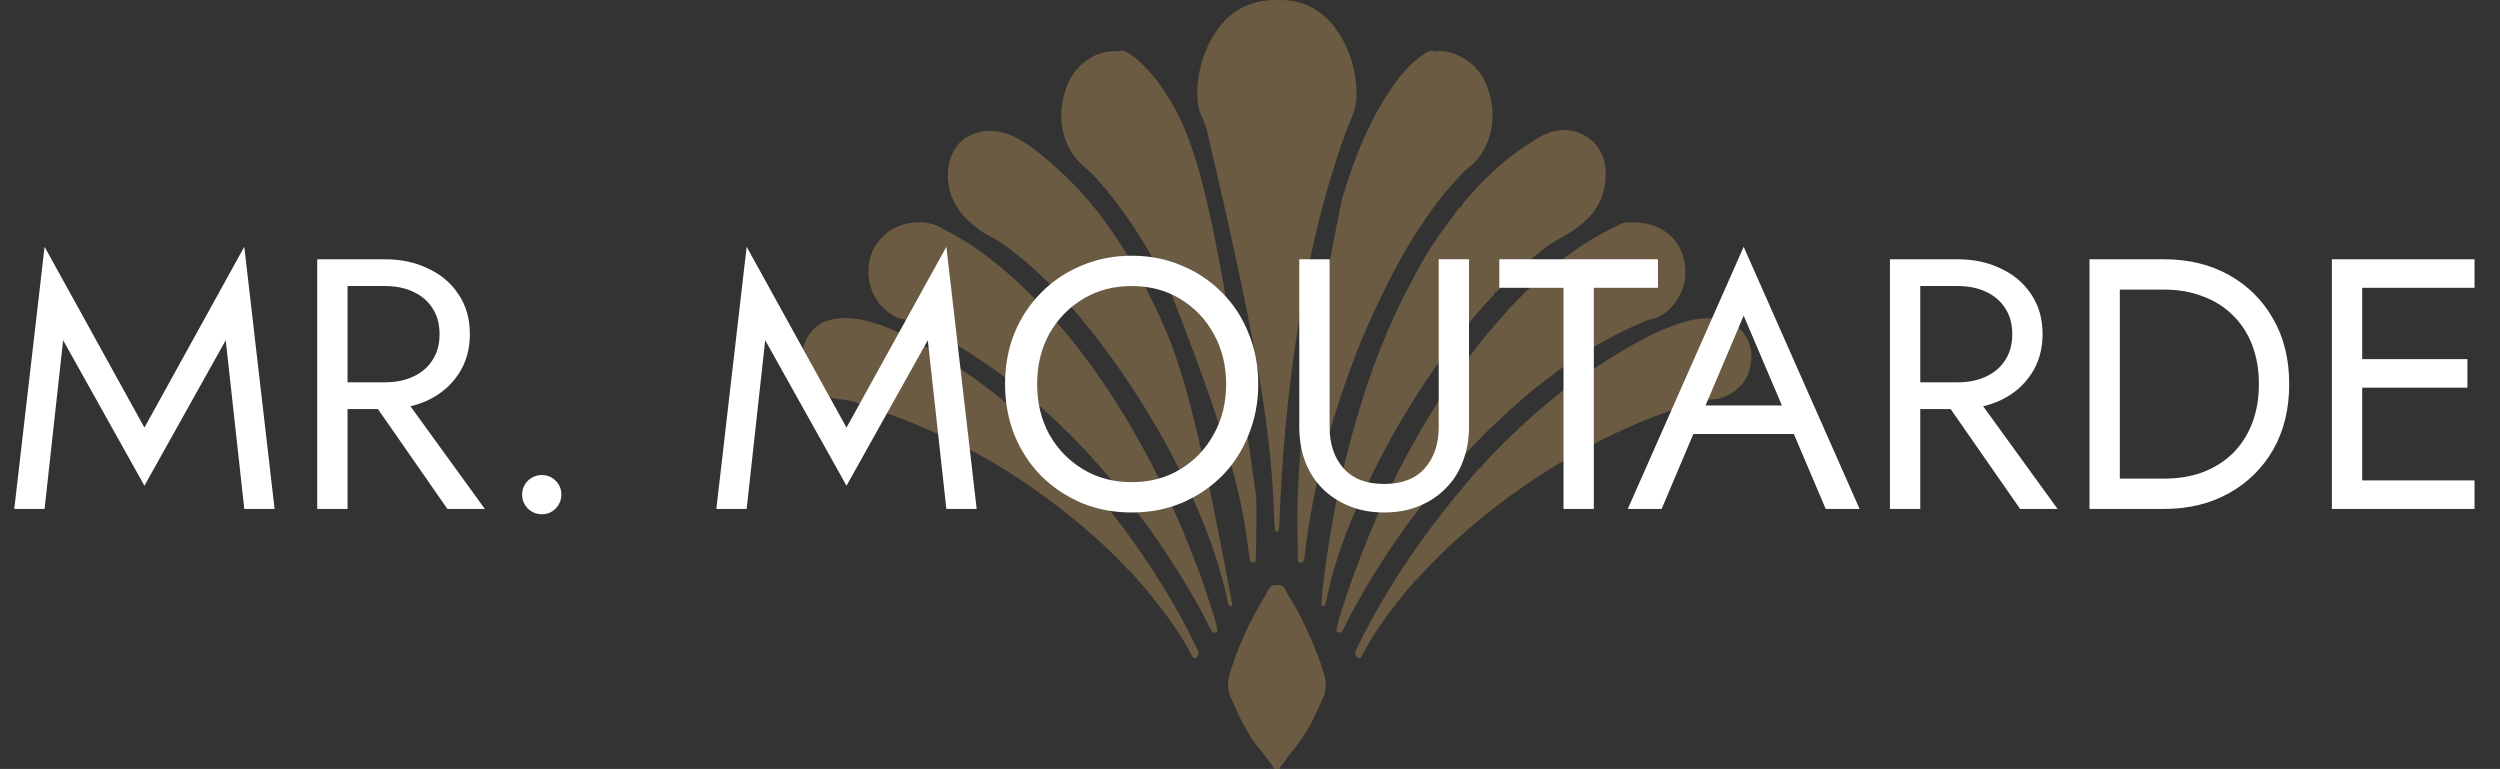
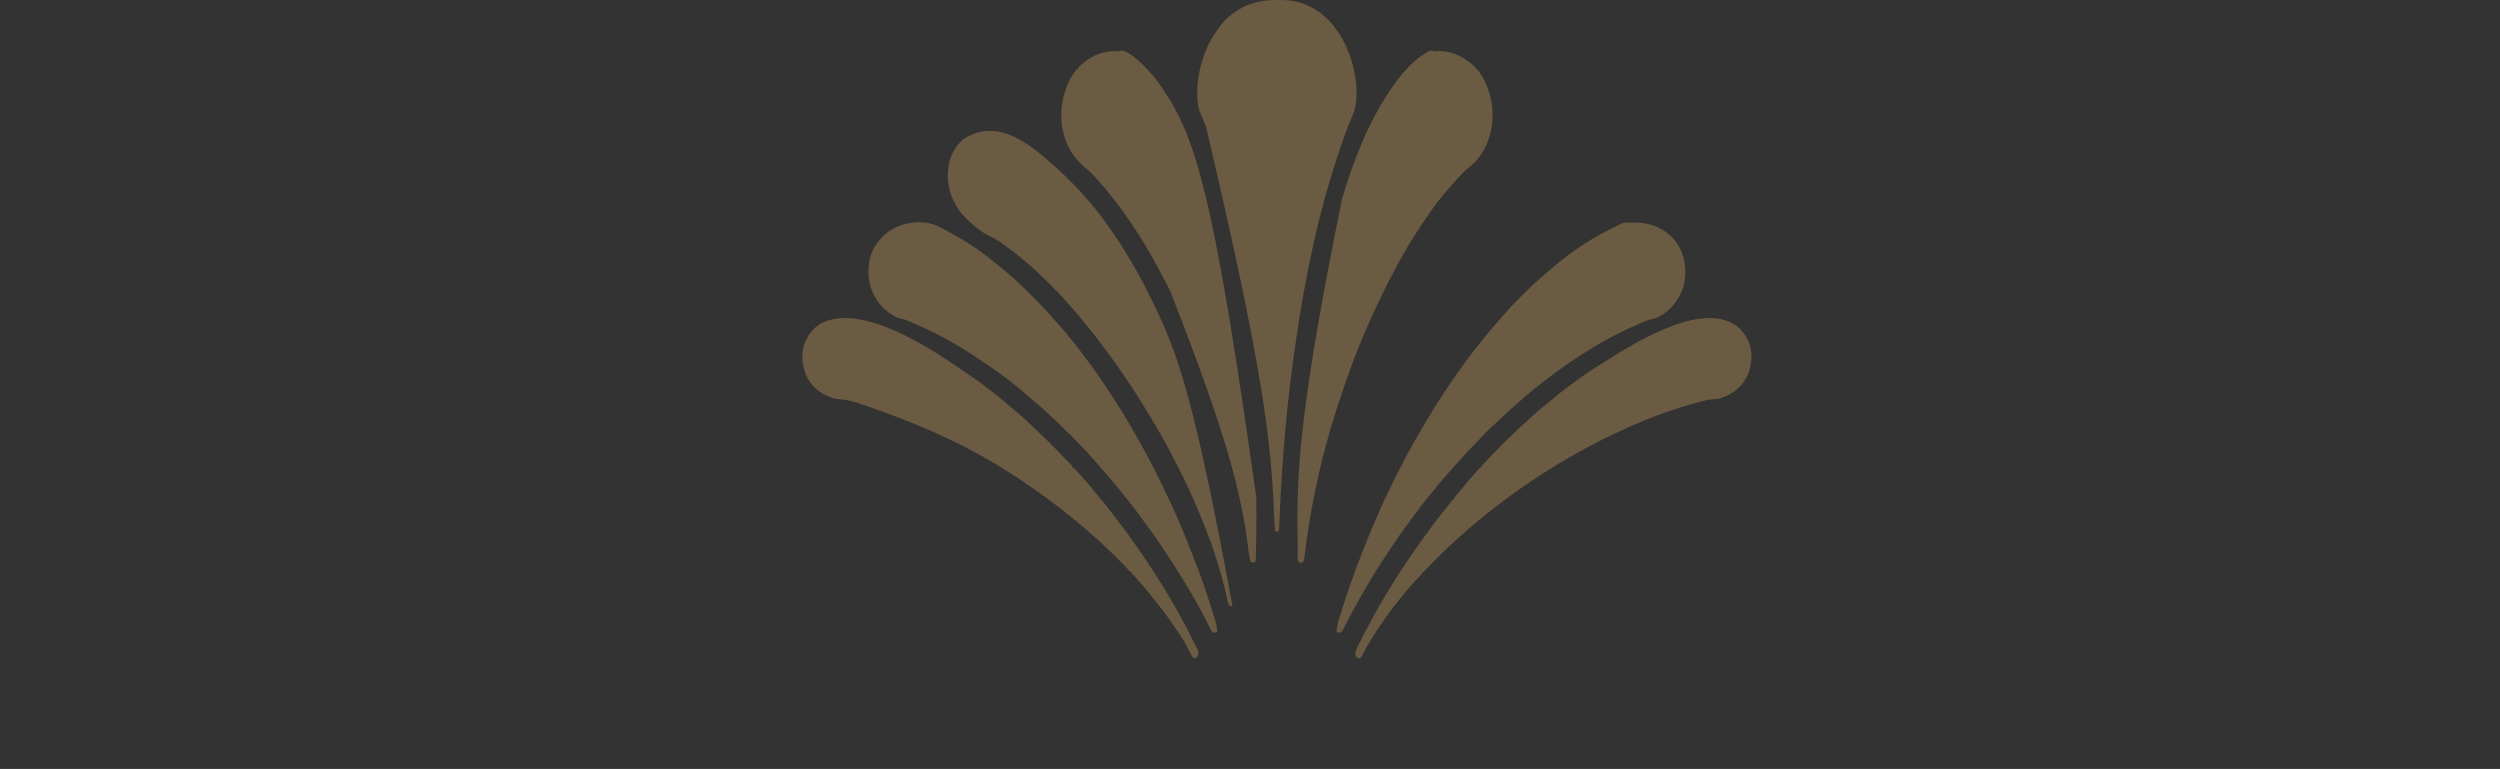
<svg xmlns="http://www.w3.org/2000/svg" fill="none" viewBox="0 0 673 207" height="207" width="673">
  <rect x="0" y="0" width="673" height="207" fill="#333333" stroke="none" />
  <path fill-opacity="0.42" fill="#B79156" d="M343.321 0.008C343.704 0.009 344.086 0.005 344.469 0C346.657 -0.01 348.878 0.222 350.958 1.045C351.071 1.089 351.184 1.133 351.301 1.179C353.558 2.104 355.667 3.404 357.443 5.236C357.62 5.379 357.62 5.379 357.801 5.526C357.936 5.647 357.936 5.647 358.073 5.771C358.073 5.889 358.073 6.006 358.073 6.128C358.177 6.128 358.28 6.128 358.387 6.128C358.826 6.66 359.215 7.238 359.611 7.812C359.788 8.065 359.97 8.315 360.152 8.564C363.624 13.481 365.609 20.793 365.109 27.064C364.91 28.893 364.456 30.394 363.713 32.025C363.049 33.51 362.485 35.036 361.93 36.575C361.876 36.724 361.823 36.872 361.767 37.025C360.481 40.591 359.331 44.209 358.23 47.854C358.19 47.986 358.15 48.119 358.109 48.255C353.905 62.187 351.095 76.684 348.941 91.185C348.914 91.365 348.887 91.545 348.86 91.731C346.518 107.531 345.09 123.51 344.469 139.515C344.463 139.65 344.458 139.786 344.453 139.926C344.439 140.282 344.425 140.639 344.412 140.996C344.373 141.696 344.3 142.381 344.218 143.075C343.906 143.075 343.594 143.075 343.273 143.075C343.134 141.946 343.069 140.826 343.025 139.687C343.008 139.288 342.991 138.889 342.974 138.49C342.965 138.279 342.956 138.068 342.947 137.851C342.139 118.953 340.228 100.103 324.695 34.302C324.637 34.147 324.579 33.992 324.519 33.833C324.092 32.697 323.657 31.573 323.15 30.479C322.794 29.689 322.609 28.935 322.491 28.061C322.473 27.933 322.456 27.805 322.438 27.673C321.713 21.423 323.716 13.954 327.057 8.981C327.519 8.317 327.993 7.666 328.474 7.019C328.585 6.853 328.696 6.688 328.811 6.517C328.907 6.388 329.004 6.26 329.103 6.128C329.207 6.128 329.311 6.128 329.418 6.128C329.418 6.01 329.418 5.892 329.418 5.771C329.747 5.443 330.076 5.137 330.422 4.835C330.523 4.746 330.625 4.657 330.729 4.566C334.447 1.352 338.687 -0.006 343.321 0.008Z" />
  <path fill-opacity="0.42" fill="#B79156" d="M385.94 13.617C385.94 13.735 385.94 13.852 385.94 13.973C386.044 13.915 386.147 13.856 386.255 13.795C390.38 13.492 393.777 14.984 396.957 17.911C397.062 18.024 397.167 18.137 397.275 18.253C397.275 18.371 397.275 18.488 397.275 18.61C397.431 18.669 397.587 18.727 397.748 18.788C399.605 21.064 400.686 23.843 401.369 26.812C401.427 27.065 401.427 27.065 401.486 27.323C402.306 31.749 401.542 36.578 399.456 40.41C398.416 42.158 397.245 43.676 395.691 44.845C394.411 45.815 393.333 46.989 392.237 48.21C392.165 48.291 392.092 48.372 392.017 48.456C391.433 49.108 390.85 49.762 390.269 50.417C390.188 50.509 390.106 50.601 390.022 50.696C389.099 51.737 388.2 52.791 387.357 53.917C387.207 54.11 387.058 54.303 386.908 54.495C385.765 55.979 384.703 57.519 383.657 59.091C383.443 59.411 383.226 59.729 383.008 60.046C377.484 68.063 373.029 76.991 368.936 86.014C368.861 86.179 368.786 86.344 368.708 86.514C365.385 93.841 362.623 101.468 360.119 109.195C360.078 109.321 360.037 109.448 359.995 109.578C356.074 121.652 353.225 134.177 351.548 146.903C351.521 147.103 351.521 147.103 351.494 147.308C351.411 147.938 351.33 148.568 351.253 149.199C351.211 149.529 351.211 149.529 351.167 149.865C351.132 150.153 351.132 150.153 351.096 150.447C350.98 150.954 350.888 151.153 350.515 151.456C350.102 151.501 350.102 151.501 349.728 151.456C349.13 150.779 349.379 148.581 349.363 147.652C349.36 147.481 349.357 147.309 349.354 147.133C349.347 146.773 349.34 146.412 349.334 146.052C349.325 145.512 349.315 144.973 349.304 144.434C348.954 125.697 350.421 106.955 361.276 53.543C361.371 53.228 361.466 52.912 361.561 52.596C364.699 42.185 368.938 31.657 375.076 23.068C375.2 22.891 375.324 22.714 375.452 22.532C377.79 19.26 380.479 16.308 383.755 14.286C383.865 14.217 383.975 14.149 384.089 14.078C384.732 13.702 385.198 13.538 385.94 13.617Z" />
  <path fill-opacity="0.42" fill="#B79156" d="M301.551 13.617C302.448 13.518 303.003 13.833 303.765 14.308C303.883 14.38 304 14.452 304.121 14.526C305.244 15.234 306.238 16.068 307.219 17.005C307.347 17.127 307.475 17.248 307.607 17.374C309.526 19.273 311.327 21.326 312.842 23.649C313.047 23.963 313.255 24.273 313.463 24.584C322.159 37.645 326.992 54.108 338.176 133.758C338.179 133.93 338.182 134.102 338.186 134.28C338.252 137.883 338.248 141.481 338.176 145.083C338.166 145.612 338.157 146.14 338.147 146.668C338.141 147.011 338.134 147.354 338.127 147.697C338.123 147.929 338.123 147.929 338.119 148.165C338.057 151.123 338.057 151.123 337.763 151.456C337.394 151.405 337.027 151.346 336.661 151.278C336.425 150.407 336.264 149.552 336.153 148.65C336.117 148.376 336.082 148.102 336.046 147.828C336.028 147.684 336.009 147.541 335.99 147.392C334.048 132.348 330.416 117.684 315.091 78.524C314.956 78.254 314.956 78.254 314.819 77.978C312.126 72.584 309.214 67.284 305.96 62.297C305.851 62.131 305.851 62.131 305.74 61.961C303.785 58.968 301.763 56.047 299.546 53.295C299.354 53.053 299.162 52.809 298.975 52.561C298.13 51.44 297.219 50.397 296.301 49.353C296.024 49.038 295.749 48.721 295.474 48.404C294.316 47.081 293.118 45.921 291.79 44.822C288.894 42.364 286.985 39.197 286.122 35.193C286.087 35.036 286.051 34.88 286.015 34.718C285.161 30.119 286.024 25.148 288.144 21.151C288.671 20.253 289.232 19.38 289.901 18.61C290.005 18.61 290.108 18.61 290.215 18.61C290.267 18.433 290.319 18.257 290.373 18.075C290.676 17.77 290.975 17.492 291.298 17.217C291.39 17.137 291.483 17.058 291.578 16.977C294.417 14.59 297.727 13.537 301.236 13.795C301.392 13.883 301.392 13.883 301.551 13.973C301.551 13.856 301.551 13.738 301.551 13.617Z" />
-   <path fill-opacity="0.42" fill="#B79156" d="M428.606 37.868C430.613 39.718 431.896 42.451 432.227 45.357C432.486 49.873 431.545 53.654 428.921 57.126C426.399 60.266 423.307 62.374 419.947 64.152C416.5 66.023 413.335 68.72 410.343 71.392C410.164 71.549 409.985 71.705 409.806 71.862C407.86 73.569 406.018 75.395 404.203 77.276C403.971 77.515 403.738 77.753 403.504 77.99C403.41 78.085 403.316 78.181 403.219 78.279C402.943 78.524 402.943 78.524 402.603 78.703C402.258 78.867 402.258 78.867 402.156 79.416C401.946 79.651 401.946 79.651 401.66 79.913C400.691 80.844 399.807 81.871 398.911 82.889C398.605 83.238 398.297 83.585 397.989 83.933C397.124 84.912 396.264 85.887 395.471 86.943C394.998 87.565 394.489 88.15 393.989 88.744C393.159 89.735 392.367 90.735 391.617 91.804C391.269 92.288 390.901 92.744 390.525 93.202C389.857 94.024 389.246 94.88 388.643 95.763C388.158 96.472 387.657 97.159 387.14 97.838C386.109 99.2 385.16 100.63 384.208 102.062C384.049 102.301 383.889 102.539 383.73 102.777C379.535 109.065 375.619 115.6 372.085 122.39C372.004 122.545 371.923 122.7 371.84 122.859C370.51 125.409 369.223 127.98 367.991 130.593C367.917 130.75 367.843 130.906 367.767 131.068C363.261 140.616 359.205 150.804 357.11 161.412C357.077 161.574 357.044 161.736 357.01 161.902C356.97 162.113 356.97 162.113 356.928 162.327C356.792 162.756 356.672 162.965 356.341 163.225C355.996 163.169 355.996 163.169 355.711 163.047C355.796 160.677 356.064 158.35 356.36 156.003C356.385 155.808 356.409 155.613 356.434 155.411C357.589 146.213 359.175 137.094 361.221 128.097C361.256 127.945 361.29 127.793 361.326 127.637C362.296 123.359 363.362 119.129 364.574 114.931C364.686 114.54 364.798 114.149 364.909 113.757C368.707 100.43 373.628 87.388 380.152 75.469C380.436 74.946 380.711 74.419 380.983 73.889C383.576 68.85 386.755 64.039 390.108 59.616C390.496 59.1 390.876 58.578 391.253 58.051C391.679 57.461 392.106 56.871 392.542 56.291C392.628 56.176 392.714 56.061 392.802 55.943C393.024 55.7 393.024 55.7 393.339 55.7C393.382 55.593 393.425 55.487 393.469 55.378C393.652 54.992 393.831 54.742 394.104 54.434C394.194 54.331 394.285 54.228 394.378 54.122C394.475 54.013 394.573 53.903 394.674 53.791C394.775 53.676 394.877 53.561 394.981 53.443C395.196 53.2 395.411 52.958 395.627 52.716C395.953 52.349 396.278 51.981 396.603 51.614C396.813 51.377 397.023 51.14 397.232 50.904C397.328 50.796 397.424 50.687 397.523 50.576C398.203 49.813 398.911 49.096 399.637 48.389C399.813 48.215 399.989 48.041 400.165 47.868C404.069 44.037 408.279 40.661 412.837 37.897C413.184 37.685 413.53 37.47 413.876 37.255C418.722 34.259 423.964 34.035 428.606 37.868Z" />
  <path fill-opacity="0.42" fill="#B79156" d="M284.39 45.179C284.49 45.268 284.59 45.358 284.692 45.45C285.951 46.584 287.178 47.742 288.351 48.989C288.679 49.333 289.01 49.663 289.35 49.992C290.239 50.869 291.068 51.818 291.902 52.762C292.187 53.084 292.472 53.404 292.758 53.725C292.939 53.929 293.12 54.133 293.3 54.338C293.386 54.434 293.472 54.529 293.56 54.628C294.152 55.302 294.152 55.302 294.152 55.7C294.255 55.7 294.359 55.7 294.466 55.7C294.666 55.918 294.666 55.918 294.909 56.246C295.007 56.376 295.105 56.507 295.205 56.641C295.325 56.801 295.445 56.961 295.569 57.126C295.724 57.327 295.879 57.528 296.035 57.729C297.103 59.105 298.127 60.508 299.115 61.958C299.365 62.324 299.619 62.686 299.873 63.048C301.089 64.787 302.225 66.567 303.312 68.412C303.622 68.936 303.937 69.458 304.251 69.979C306.898 74.391 309.277 78.975 311.47 83.696C311.6 83.972 311.6 83.972 311.732 84.254C317.664 96.892 322.026 110.446 331.78 163.047C331.495 163.169 331.495 163.169 331.15 163.225C330.642 162.806 330.56 162.328 330.423 161.654C330.377 161.44 330.332 161.225 330.285 161.004C330.261 160.889 330.237 160.774 330.212 160.655C329.506 157.28 328.55 154.01 327.529 150.743C327.493 150.627 327.457 150.511 327.419 150.392C325.612 144.63 323.329 139.088 320.917 133.624C320.868 133.515 320.82 133.406 320.77 133.293C319.523 130.473 318.185 127.728 316.762 125.017C316.451 124.42 316.147 123.82 315.843 123.219C314.319 120.207 312.679 117.287 310.978 114.4C310.906 114.277 310.834 114.155 310.76 114.029C307.305 108.17 303.674 102.474 299.729 97.023C299.528 96.745 299.328 96.466 299.128 96.187C298.33 95.073 297.512 93.982 296.685 92.896C296.37 92.482 296.057 92.066 295.746 91.647C294.762 90.326 293.74 89.054 292.686 87.803C292.536 87.624 292.536 87.624 292.382 87.442C292.294 87.338 292.207 87.234 292.116 87.128C291.83 86.776 291.553 86.417 291.276 86.055C290.707 85.316 290.108 84.618 289.495 83.925C289.386 83.802 289.276 83.678 289.164 83.55C288.936 83.291 288.707 83.033 288.478 82.775C288.128 82.378 287.778 81.981 287.428 81.584C287.205 81.332 286.982 81.079 286.759 80.827C286.655 80.709 286.551 80.59 286.443 80.468C286.346 80.359 286.249 80.249 286.148 80.136C286.063 80.04 285.978 79.943 285.89 79.844C285.625 79.556 285.625 79.556 285.177 79.238C285.177 79.12 285.177 79.002 285.177 78.881C285.084 78.833 284.991 78.785 284.895 78.736C284.548 78.525 284.313 78.308 284.03 78C283.935 77.897 283.839 77.793 283.741 77.687C283.64 77.577 283.539 77.467 283.436 77.354C282.614 76.471 281.78 75.627 280.893 74.826C280.48 74.447 280.078 74.056 279.677 73.659C278.411 72.409 277.087 71.266 275.731 70.144C275.617 70.049 275.504 69.954 275.386 69.856C273.805 68.535 272.201 67.271 270.537 66.089C270.331 65.942 270.125 65.795 269.92 65.647C268.81 64.845 267.706 64.167 266.491 63.59C263.934 62.362 261.701 60.504 259.672 58.374C259.54 58.242 259.408 58.109 259.272 57.972C258.252 56.895 257.535 55.627 256.838 54.273C256.747 54.099 256.655 53.924 256.561 53.744C255.083 50.682 254.785 46.851 255.593 43.494C256.298 40.901 257.775 38.583 259.829 37.155C268.948 31.776 277.244 38.752 284.39 45.179Z" />
  <path fill-opacity="0.42" fill="#B79156" d="M439.226 59.91C439.554 59.913 439.881 59.91 440.209 59.906C443.98 59.9 447.737 61.26 450.49 64.259C452.772 66.9 453.725 70.002 453.705 73.672C453.621 77.285 452.107 80.35 449.841 82.826C448.447 84.219 446.506 85.646 444.631 85.906C444.027 86.015 443.515 86.199 442.942 86.443C442.841 86.486 442.739 86.528 442.635 86.573C442.308 86.712 441.981 86.853 441.654 86.995C441.485 87.067 441.485 87.067 441.313 87.141C439.416 87.956 437.54 88.811 435.691 89.758C435.523 89.844 435.355 89.93 435.182 90.018C431.451 91.93 427.862 94.039 424.341 96.407C423.904 96.699 423.465 96.987 423.024 97.273C420.669 98.814 418.416 100.51 416.168 102.241C416.04 102.339 415.912 102.437 415.781 102.538C413.223 104.498 410.737 106.559 408.311 108.723C407.999 109.001 407.687 109.278 407.374 109.554C405.809 110.939 404.271 112.359 402.759 113.818C402.234 114.323 401.701 114.816 401.162 115.302C400.291 116.104 399.478 116.969 398.666 117.845C398.182 118.367 397.695 118.88 397.189 119.374C395.051 121.484 393.051 123.759 391.049 126.031C390.659 126.474 390.268 126.916 389.877 127.358C389.497 127.787 389.118 128.217 388.739 128.647C388.601 128.803 388.462 128.96 388.32 129.121C387.63 129.906 386.962 130.701 386.325 131.541C386.062 131.888 385.789 132.223 385.512 132.555C385.414 132.672 385.316 132.79 385.215 132.911C385.016 133.149 384.817 133.387 384.618 133.625C383.646 134.791 382.72 135.998 381.807 137.224C381.656 137.427 381.505 137.629 381.355 137.831C381.279 137.932 381.204 138.034 381.126 138.138C380.912 138.425 380.698 138.711 380.483 138.997C378.819 141.213 377.171 143.445 375.62 145.765C375.35 146.168 375.078 146.569 374.806 146.97C372.093 150.976 369.489 155.078 367.047 159.302C366.98 159.417 366.913 159.532 366.845 159.65C365.986 161.134 365.147 162.631 364.321 164.139C364.236 164.293 364.152 164.446 364.065 164.604C363.59 165.469 363.134 166.341 362.693 167.228C362.596 167.418 362.5 167.607 362.401 167.802C362.215 168.169 362.033 168.539 361.854 168.912C361.233 170.125 361.233 170.125 360.718 170.291C360.368 170.293 360.368 170.293 359.804 170.18C359.855 168.403 360.382 166.853 360.907 165.198C360.955 165.044 361.003 164.89 361.052 164.732C362.8 159.151 364.75 153.65 366.889 148.247C366.963 148.059 367.038 147.872 367.114 147.679C369.347 142.058 371.708 136.479 374.358 131.093C374.621 130.558 374.883 130.021 375.145 129.485C376.288 127.15 377.469 124.847 378.697 122.569C378.812 122.356 378.812 122.356 378.929 122.139C380.138 119.897 381.387 117.691 382.678 115.508C382.959 115.033 383.239 114.557 383.519 114.081C385.018 111.536 386.556 109.023 388.164 106.565C388.256 106.424 388.348 106.282 388.443 106.137C389.222 104.945 390.015 103.767 390.82 102.597C390.919 102.453 390.919 102.453 391.02 102.306C393.199 99.124 395.467 96.013 397.871 93.045C398.163 92.682 398.449 92.315 398.732 91.943C400.419 89.751 402.228 87.687 404.045 85.634C404.423 85.207 404.8 84.78 405.176 84.352C405.42 84.075 405.665 83.799 405.909 83.523C406.019 83.397 406.13 83.272 406.244 83.142C406.869 82.438 407.509 81.764 408.177 81.114C408.584 80.715 408.975 80.299 409.369 79.884C410.104 79.115 410.861 78.385 411.641 77.674C412.086 77.266 412.523 76.848 412.96 76.429C414.049 75.4 415.176 74.429 416.308 73.461C416.614 73.198 416.919 72.932 417.222 72.664C422.772 67.816 428.983 63.733 435.454 60.702C435.689 60.59 435.923 60.473 436.153 60.345C437.129 59.838 438.172 59.899 439.226 59.91Z" />
  <path fill-opacity="0.42" fill="#B79156" d="M253.699 61.495C254.181 61.774 254.667 62.032 255.158 62.288C259.443 64.535 263.539 67.222 267.387 70.322C267.572 70.469 267.757 70.617 267.942 70.764C271.414 73.539 274.75 76.529 277.896 79.766C278.211 80.089 278.529 80.406 278.85 80.72C280.685 82.538 282.418 84.465 284.139 86.419C284.53 86.863 284.922 87.306 285.314 87.749C285.567 88.035 285.819 88.321 286.072 88.608C286.187 88.738 286.302 88.868 286.421 89.002C287.053 89.721 287.659 90.456 288.243 91.226C288.619 91.719 289.015 92.192 289.409 92.667C290.122 93.535 290.796 94.429 291.452 95.355C291.792 95.825 292.146 96.275 292.508 96.724C293.197 97.582 293.835 98.475 294.466 99.388C294.594 99.57 294.721 99.754 294.853 99.942C295.221 100.47 295.587 101 295.953 101.53C296.211 101.902 296.469 102.273 296.727 102.645C297.822 104.224 298.885 105.823 299.914 107.457C300.249 107.989 300.587 108.518 300.927 109.045C302.15 110.94 303.312 112.87 304.444 114.834C304.529 114.982 304.615 115.129 304.702 115.28C307.695 120.456 310.546 125.716 313.126 131.171C313.368 131.682 313.614 132.19 313.86 132.697C316.338 137.826 318.606 143.061 320.661 148.424C320.942 149.156 321.228 149.885 321.521 150.611C323.409 155.315 324.996 160.186 326.529 165.05C326.617 165.331 326.706 165.611 326.796 165.891C327.25 167.318 327.633 168.647 327.686 170.18C326.929 170.371 326.929 170.371 326.427 170.18C325.898 169.513 325.538 168.732 325.158 167.951C325.042 167.723 324.926 167.495 324.809 167.267C324.57 166.802 324.333 166.335 324.098 165.868C323.589 164.863 323.046 163.882 322.501 162.902C322.403 162.725 322.305 162.548 322.204 162.366C321.494 161.087 320.77 159.821 320.019 158.572C319.79 158.192 319.563 157.811 319.335 157.43C318.163 155.471 316.955 153.544 315.721 151.635C315.629 151.492 315.537 151.349 315.442 151.202C314.295 149.426 313.137 147.663 311.942 145.928C311.837 145.776 311.837 145.776 311.73 145.62C310.393 143.677 309.025 141.767 307.604 139.901C307.119 139.262 306.644 138.616 306.176 137.96C305.57 137.114 304.931 136.307 304.28 135.505C303.972 135.124 303.67 134.739 303.372 134.349C302.786 133.587 302.184 132.841 301.579 132.098C301.337 131.801 301.095 131.504 300.854 131.206C299.224 129.19 297.526 127.254 295.818 125.325C295.427 124.883 295.036 124.44 294.646 123.997C294.267 123.567 293.888 123.137 293.508 122.708C293.301 122.473 293.301 122.473 293.09 122.233C292.401 121.456 291.704 120.703 290.965 119.987C290.474 119.506 290.008 118.995 289.537 118.49C288.719 117.618 287.884 116.791 287.006 115.997C286.562 115.585 286.141 115.152 285.719 114.712C285.08 114.048 284.427 113.423 283.746 112.817C283.388 112.494 283.034 112.168 282.683 111.836C281.279 110.512 279.85 109.243 278.381 108.013C277.946 107.644 277.518 107.266 277.089 106.888C272.24 102.651 267.036 98.895 261.719 95.465C261.451 95.292 261.451 95.292 261.178 95.116C256.105 91.854 250.855 89.058 245.374 86.783C245.206 86.712 245.206 86.712 245.034 86.641C244.714 86.508 244.393 86.376 244.072 86.246C243.889 86.171 243.705 86.096 243.515 86.018C242.97 85.831 242.445 85.745 241.881 85.657C241.552 85.528 241.552 85.528 241.283 85.378C241.182 85.321 241.081 85.265 240.976 85.207C240.872 85.146 240.768 85.085 240.661 85.022C240.551 84.958 240.441 84.895 240.328 84.829C237.431 83.11 235.437 80.597 234.32 77.121C233.421 73.842 233.613 70.414 234.983 67.335C236.755 63.858 239.53 61.57 242.924 60.514C246.604 59.403 250.312 59.514 253.699 61.495Z" />
  <path fill-opacity="0.42" fill="#B79156" d="M468.153 88.298C469.945 90.004 471.089 92.093 471.43 94.751C471.656 97.809 471.032 100.508 469.332 102.943C467.475 105.37 465.06 106.75 462.299 107.412C461.946 107.44 461.592 107.46 461.239 107.472C459.743 107.573 458.329 107.954 456.877 108.359C456.734 108.398 456.592 108.437 456.445 108.478C446.387 111.243 436.691 115.418 427.347 120.429C427.247 120.482 427.148 120.536 427.045 120.59C423.895 122.281 420.799 124.056 417.743 125.957C417.563 126.068 417.383 126.179 417.198 126.293C414.865 127.734 412.57 129.229 410.313 130.817C409.874 131.125 409.434 131.43 408.994 131.735C407.069 133.073 405.187 134.476 403.317 135.909C403.149 136.038 403.149 136.038 402.977 136.17C399.775 138.625 396.628 141.179 393.603 143.909C393.332 144.152 393.059 144.393 392.786 144.633C391.614 145.666 390.47 146.729 389.342 147.823C389.087 148.07 388.83 148.314 388.572 148.559C387.559 149.519 386.572 150.503 385.604 151.519C385.042 152.107 384.473 152.685 383.902 153.262C383.581 153.584 383.581 153.584 383.318 153.908C383.106 154.131 383.106 154.131 382.791 154.131C382.791 154.249 382.791 154.366 382.791 154.488C382.574 154.73 382.574 154.73 382.265 155.018C381.423 155.829 380.648 156.71 379.868 157.597C379.726 157.758 379.583 157.919 379.436 158.085C378.721 158.896 378.027 159.716 377.368 160.586C376.99 161.081 376.593 161.555 376.198 162.033C375.49 162.895 374.816 163.78 374.164 164.698C373.795 165.217 373.418 165.725 373.039 166.234C370.993 169.016 369.158 171.963 367.436 175.012C367.34 175.181 367.34 175.181 367.242 175.355C367.104 175.604 366.969 175.855 366.836 176.108C366.733 176.302 366.733 176.302 366.629 176.5C366.567 176.618 366.506 176.736 366.443 176.857C366.259 177.134 366.259 177.134 365.856 177.279C365.306 177.071 365.126 176.81 364.843 176.242C364.867 175.158 365.38 174.288 365.836 173.367C365.921 173.194 366.006 173.02 366.094 172.842C366.953 171.098 367.856 169.385 368.779 167.683C368.864 167.524 368.95 167.365 369.038 167.2C372.875 160.079 377.176 153.262 381.792 146.763C382.077 146.36 382.36 145.954 382.643 145.549C383.197 144.765 383.768 143.999 384.343 143.234C384.808 142.616 385.263 141.991 385.713 141.359C386.323 140.51 386.964 139.7 387.618 138.895C388.021 138.396 388.414 137.888 388.806 137.377C389.265 136.785 389.735 136.204 390.203 135.621C390.525 135.221 390.525 135.221 390.82 134.694C390.924 134.694 391.028 134.694 391.135 134.694C391.169 134.598 391.202 134.501 391.237 134.402C391.527 133.829 391.928 133.409 392.346 132.956C392.86 132.393 393.357 131.826 393.822 131.209C394.59 130.201 395.425 129.267 396.256 128.326C396.54 128.004 396.823 127.681 397.106 127.357C397.286 127.152 397.467 126.947 397.647 126.743C397.732 126.646 397.816 126.549 397.903 126.449C398.499 125.779 398.499 125.779 398.85 125.779C398.902 125.602 398.954 125.425 399.007 125.244C399.254 124.968 399.254 124.968 399.568 124.675C400.032 124.23 400.471 123.774 400.897 123.282C401.386 122.721 401.892 122.198 402.421 121.684C402.792 121.314 403.154 120.935 403.516 120.552C404.354 119.665 405.207 118.818 406.103 118.004C406.651 117.496 407.183 116.968 407.716 116.439C408.569 115.595 409.439 114.786 410.335 114C410.911 113.495 411.471 112.974 412.026 112.438C413.19 111.331 414.421 110.327 415.65 109.315C415.973 109.048 416.296 108.779 416.617 108.509C421.371 104.522 426.341 100.832 431.55 97.65C431.947 97.404 432.342 97.154 432.737 96.904C441.13 91.61 459.213 80.525 468.153 88.298Z" />
  <path fill-opacity="0.42" fill="#B79156" d="M260.766 100.835C261.186 101.128 261.607 101.418 262.031 101.704C263.921 102.985 265.735 104.384 267.544 105.807C267.663 105.9 267.782 105.993 267.905 106.089C269.549 107.374 271.142 108.728 272.726 110.106C273.327 110.629 273.933 111.143 274.543 111.653C275.649 112.58 276.704 113.555 277.741 114.58C278.192 115.025 278.651 115.456 279.116 115.882C280.583 117.233 282.013 118.634 283.413 120.074C283.719 120.387 284.029 120.693 284.341 120.997C285.083 121.728 285.796 122.494 286.512 123.257C287.143 123.927 287.781 124.579 288.449 125.202C288.641 125.422 288.641 125.422 288.641 125.778C288.735 125.827 288.829 125.875 288.925 125.925C289.266 126.132 289.487 126.336 289.758 126.644C289.849 126.747 289.94 126.849 290.034 126.955C290.131 127.065 290.227 127.176 290.327 127.29C290.428 127.405 290.529 127.52 290.634 127.638C290.848 127.881 291.062 128.125 291.276 128.369C291.599 128.739 291.924 129.107 292.249 129.475C292.458 129.713 292.667 129.95 292.875 130.188C292.971 130.296 293.067 130.405 293.165 130.517C293.753 131.19 294.312 131.884 294.857 132.602C295.252 133.112 295.686 133.573 296.119 134.041C296.356 134.338 296.356 134.338 296.356 134.694C296.46 134.694 296.564 134.694 296.671 134.694C296.887 134.937 296.887 134.937 297.143 135.285C297.598 135.892 298.064 136.483 298.54 137.068C299.189 137.874 299.8 138.705 300.405 139.554C300.775 140.058 301.159 140.542 301.551 141.025C302.322 141.975 303.041 142.962 303.755 143.967C303.916 144.19 304.077 144.414 304.238 144.637C305.929 146.982 307.578 149.357 309.172 151.787C309.342 152.045 309.511 152.303 309.681 152.56C313.99 159.096 318.009 165.944 321.474 173.099C321.637 173.432 321.805 173.762 321.977 174.089C322.065 174.261 322.153 174.433 322.244 174.61C322.325 174.765 322.406 174.92 322.49 175.079C322.68 175.618 322.644 175.875 322.491 176.421C322.294 176.833 322.294 176.833 322.019 177.134C321.641 177.205 321.641 177.205 321.231 177.134C320.953 176.783 320.953 176.783 320.699 176.292C320.604 176.112 320.508 175.933 320.41 175.748C320.311 175.554 320.212 175.361 320.11 175.161C319.899 174.766 319.688 174.37 319.477 173.976C319.374 173.783 319.27 173.59 319.164 173.391C318.549 172.27 317.848 171.224 317.138 170.18C317.006 169.983 316.874 169.787 316.742 169.59C316.419 169.11 316.093 168.633 315.766 168.156C315.553 167.846 315.342 167.536 315.13 167.225C314.267 165.962 313.369 164.758 312.415 163.582C312.23 163.345 312.047 163.107 311.864 162.869C311.216 162.028 310.558 161.198 309.896 160.372C309.762 160.204 309.628 160.036 309.49 159.862C308.494 158.617 307.46 157.416 306.412 156.226C306.28 156.075 306.147 155.924 306.01 155.769C305.886 155.628 305.762 155.488 305.634 155.343C305.522 155.217 305.41 155.09 305.295 154.96C305.029 154.653 305.029 154.653 304.7 154.488C304.7 154.37 304.7 154.252 304.7 154.131C304.608 154.086 304.517 154.04 304.422 153.994C304.032 153.751 303.786 153.481 303.48 153.117C302.972 152.526 302.448 151.977 301.896 151.439C301.495 151.044 301.106 150.638 300.715 150.23C300.009 149.501 299.284 148.809 298.54 148.129C298.136 147.756 297.738 147.376 297.342 146.992C296.435 146.113 295.508 145.271 294.557 144.454C294.14 144.094 293.725 143.73 293.313 143.363C292.079 142.266 290.839 141.189 289.555 140.168C289.144 139.84 288.737 139.507 288.331 139.171C286.654 137.784 284.947 136.461 283.209 135.174C283.08 135.078 282.951 134.982 282.818 134.883C280.586 133.226 278.337 131.607 276.046 130.058C275.892 129.954 275.739 129.85 275.581 129.744C263.835 121.827 251.367 115.307 230.349 108.292C230.163 108.24 230.163 108.24 229.973 108.187C228.538 107.787 227.183 107.528 225.704 107.449C225.055 107.402 224.471 107.267 223.854 107.044C223.744 107.005 223.633 106.966 223.52 106.926C220.874 105.944 218.55 104.146 217.163 101.349C216.034 98.745 215.639 95.945 216.371 93.122C217.227 90.421 218.71 88.462 220.941 87.084C231.972 81.409 250.381 93.594 260.766 100.835Z" />
-   <path fill-opacity="0.42" fill="#B79156" d="M345.635 158.054C345.909 158.456 346.114 158.869 346.326 159.317C346.6 159.88 346.911 160.393 347.239 160.918C348.729 163.329 350.076 165.803 351.303 168.396C351.373 168.544 351.444 168.693 351.517 168.845C352.586 171.09 353.558 173.366 354.451 175.707C354.507 175.851 354.562 175.995 354.619 176.144C355.205 177.668 355.761 179.2 356.252 180.767C356.291 180.891 356.33 181.015 356.37 181.143C356.963 183.083 357.144 185.358 356.421 187.286C355.98 188.3 355.52 189.302 355.046 190.297C354.748 190.922 354.459 191.55 354.177 192.184C353.333 194.067 352.431 195.784 351.303 197.462C351.096 197.792 350.889 198.123 350.683 198.454C349.617 200.106 348.416 201.627 347.187 203.123C346.659 203.77 346.18 204.444 345.713 205.147C345.498 205.457 345.276 205.727 345.025 205.999C344.656 206.36 344.656 206.36 344.533 206.913C344.28 206.937 344.028 206.954 343.775 206.969C343.634 206.979 343.494 206.989 343.349 207C342.958 206.913 342.958 206.913 342.712 206.515C342.637 206.352 342.563 206.189 342.486 206.021C342.275 205.741 342.058 205.466 341.836 205.197C341.317 204.556 340.822 203.902 340.341 203.224C339.953 202.681 339.568 202.166 339.121 201.686C337.892 200.333 336.894 198.687 335.923 197.094C335.857 196.987 335.792 196.881 335.725 196.77C334.54 194.799 333.531 192.768 332.606 190.63C332.504 190.395 332.401 190.16 332.298 189.925C332.104 189.481 331.91 189.036 331.718 188.59C331.511 188.118 331.301 187.648 331.089 187.179C330.242 185.193 330.594 182.84 331.194 180.825C333.492 173.573 336.681 166.623 340.61 160.344C340.902 159.854 341.147 159.354 341.394 158.834C341.766 158.118 342.077 157.792 342.79 157.578C343.776 157.4 344.782 157.389 345.635 158.054Z" />
-   <path fill="white" d="M16.992 91.592L12 137H3.84L12 66.44L38.88 115.112L65.76 66.44L73.92 137H65.76L60.768 91.592L38.88 130.76L16.992 91.592ZM97.399 103.88H106.519L130.519 137H120.439L97.399 103.88ZM85.399 69.8H93.559V137H85.399V69.8ZM89.911 77V69.8H103.639C107.991 69.8 111.863 70.632 115.255 72.296C118.711 73.896 121.431 76.2 123.415 79.208C125.463 82.216 126.487 85.8 126.487 89.96C126.487 94.056 125.463 97.64 123.415 100.712C121.431 103.72 118.711 106.056 115.255 107.72C111.863 109.32 107.991 110.12 103.639 110.12H89.911V102.92H103.639C106.519 102.92 109.047 102.408 111.223 101.384C113.463 100.36 115.191 98.888 116.407 96.968C117.687 95.048 118.327 92.712 118.327 89.96C118.327 87.208 117.687 84.872 116.407 82.952C115.191 81.032 113.463 79.56 111.223 78.536C109.047 77.512 106.519 77 103.639 77H89.911ZM140.558 133.16C140.558 131.688 141.07 130.44 142.094 129.416C143.182 128.392 144.43 127.88 145.838 127.88C147.31 127.88 148.558 128.392 149.582 129.416C150.606 130.44 151.118 131.688 151.118 133.16C151.118 134.568 150.606 135.816 149.582 136.904C148.558 137.928 147.31 138.44 145.838 138.44C144.43 138.44 143.182 137.928 142.094 136.904C141.07 135.816 140.558 134.568 140.558 133.16ZM205.992 91.592L201 137H192.84L201 66.44L227.88 115.112L254.76 66.44L262.92 137H254.76L249.768 91.592L227.88 130.76L205.992 91.592ZM279.199 103.4C279.199 108.456 280.287 112.968 282.463 116.936C284.703 120.904 287.743 124.04 291.583 126.344C295.423 128.648 299.775 129.8 304.639 129.8C309.567 129.8 313.919 128.648 317.695 126.344C321.535 124.04 324.543 120.904 326.719 116.936C328.959 112.968 330.079 108.456 330.079 103.4C330.079 98.344 328.959 93.832 326.719 89.864C324.543 85.896 321.535 82.76 317.695 80.456C313.919 78.152 309.567 77 304.639 77C299.775 77 295.423 78.152 291.583 80.456C287.743 82.76 284.703 85.896 282.463 89.864C280.287 93.832 279.199 98.344 279.199 103.4ZM270.559 103.4C270.559 98.472 271.391 93.928 273.055 89.768C274.783 85.544 277.183 81.896 280.255 78.824C283.327 75.688 286.943 73.256 291.103 71.528C295.263 69.736 299.775 68.84 304.639 68.84C309.567 68.84 314.079 69.736 318.175 71.528C322.335 73.256 325.951 75.688 329.023 78.824C332.095 81.896 334.463 85.544 336.127 89.768C337.855 93.928 338.719 98.472 338.719 103.4C338.719 108.264 337.855 112.808 336.127 117.032C334.463 121.256 332.095 124.936 329.023 128.072C325.951 131.144 322.335 133.576 318.175 135.368C314.079 137.096 309.567 137.96 304.639 137.96C299.775 137.96 295.263 137.096 291.103 135.368C286.943 133.576 283.327 131.144 280.255 128.072C277.183 124.936 274.783 121.256 273.055 117.032C271.391 112.808 270.559 108.264 270.559 103.4ZM349.763 69.8H357.923V114.92C357.923 119.528 359.171 123.24 361.667 126.056C364.163 128.872 367.811 130.28 372.611 130.28C377.411 130.28 381.059 128.872 383.555 126.056C386.051 123.24 387.299 119.528 387.299 114.92V69.8H395.458V114.92C395.458 118.248 394.915 121.32 393.827 124.136C392.803 126.952 391.267 129.384 389.219 131.432C387.235 133.48 384.835 135.08 382.019 136.232C379.203 137.384 376.067 137.96 372.611 137.96C369.155 137.96 366.019 137.384 363.203 136.232C360.387 135.08 357.955 133.48 355.907 131.432C353.923 129.384 352.387 126.952 351.299 124.136C350.275 121.32 349.763 118.248 349.763 114.92V69.8ZM403.616 77.48V69.8H446.336V77.48H429.056V137H420.896V77.48H403.616ZM451.831 116.84L454.711 109.16H484.471L487.351 116.84H451.831ZM469.399 84.968L458.071 111.656L457.303 113.384L447.319 137H438.199L469.399 66.44L500.599 137H491.479L481.687 113.96L480.919 112.04L469.399 84.968ZM520.774 103.88H529.894L553.894 137H543.814L520.774 103.88ZM508.774 69.8H516.934V137H508.774V69.8ZM513.286 77V69.8H527.014C531.366 69.8 535.238 70.632 538.63 72.296C542.086 73.896 544.806 76.2 546.79 79.208C548.838 82.216 549.862 85.8 549.862 89.96C549.862 94.056 548.838 97.64 546.79 100.712C544.806 103.72 542.086 106.056 538.63 107.72C535.238 109.32 531.366 110.12 527.014 110.12H513.286V102.92H527.014C529.894 102.92 532.422 102.408 534.598 101.384C536.838 100.36 538.566 98.888 539.782 96.968C541.062 95.048 541.702 92.712 541.702 89.96C541.702 87.208 541.062 84.872 539.782 82.952C538.566 81.032 536.838 79.56 534.598 78.536C532.422 77.512 529.894 77 527.014 77H513.286ZM562.493 69.8H570.653V137H562.493V69.8ZM582.653 137H567.005V128.84H582.653C586.429 128.84 589.885 128.264 593.021 127.112C596.157 125.896 598.845 124.2 601.085 122.024C603.325 119.784 605.053 117.096 606.269 113.96C607.485 110.824 608.093 107.304 608.093 103.4C608.093 99.496 607.485 95.976 606.269 92.84C605.053 89.704 603.325 87.048 601.085 84.872C598.845 82.632 596.157 80.936 593.021 79.784C589.885 78.568 586.429 77.96 582.653 77.96H567.005V69.8H582.653C589.181 69.8 594.973 71.208 600.029 74.024C605.085 76.84 609.053 80.776 611.933 85.832C614.813 90.824 616.253 96.68 616.253 103.4C616.253 110.12 614.813 116.008 611.933 121.064C609.053 126.056 605.085 129.96 600.029 132.776C594.973 135.592 589.181 137 582.653 137ZM632.255 137V129.32H666.143V137H632.255ZM632.255 77.48V69.8H666.143V77.48H632.255ZM632.255 104.36V96.68H664.223V104.36H632.255ZM627.743 69.8H635.903V137H627.743V69.8Z" />
</svg>